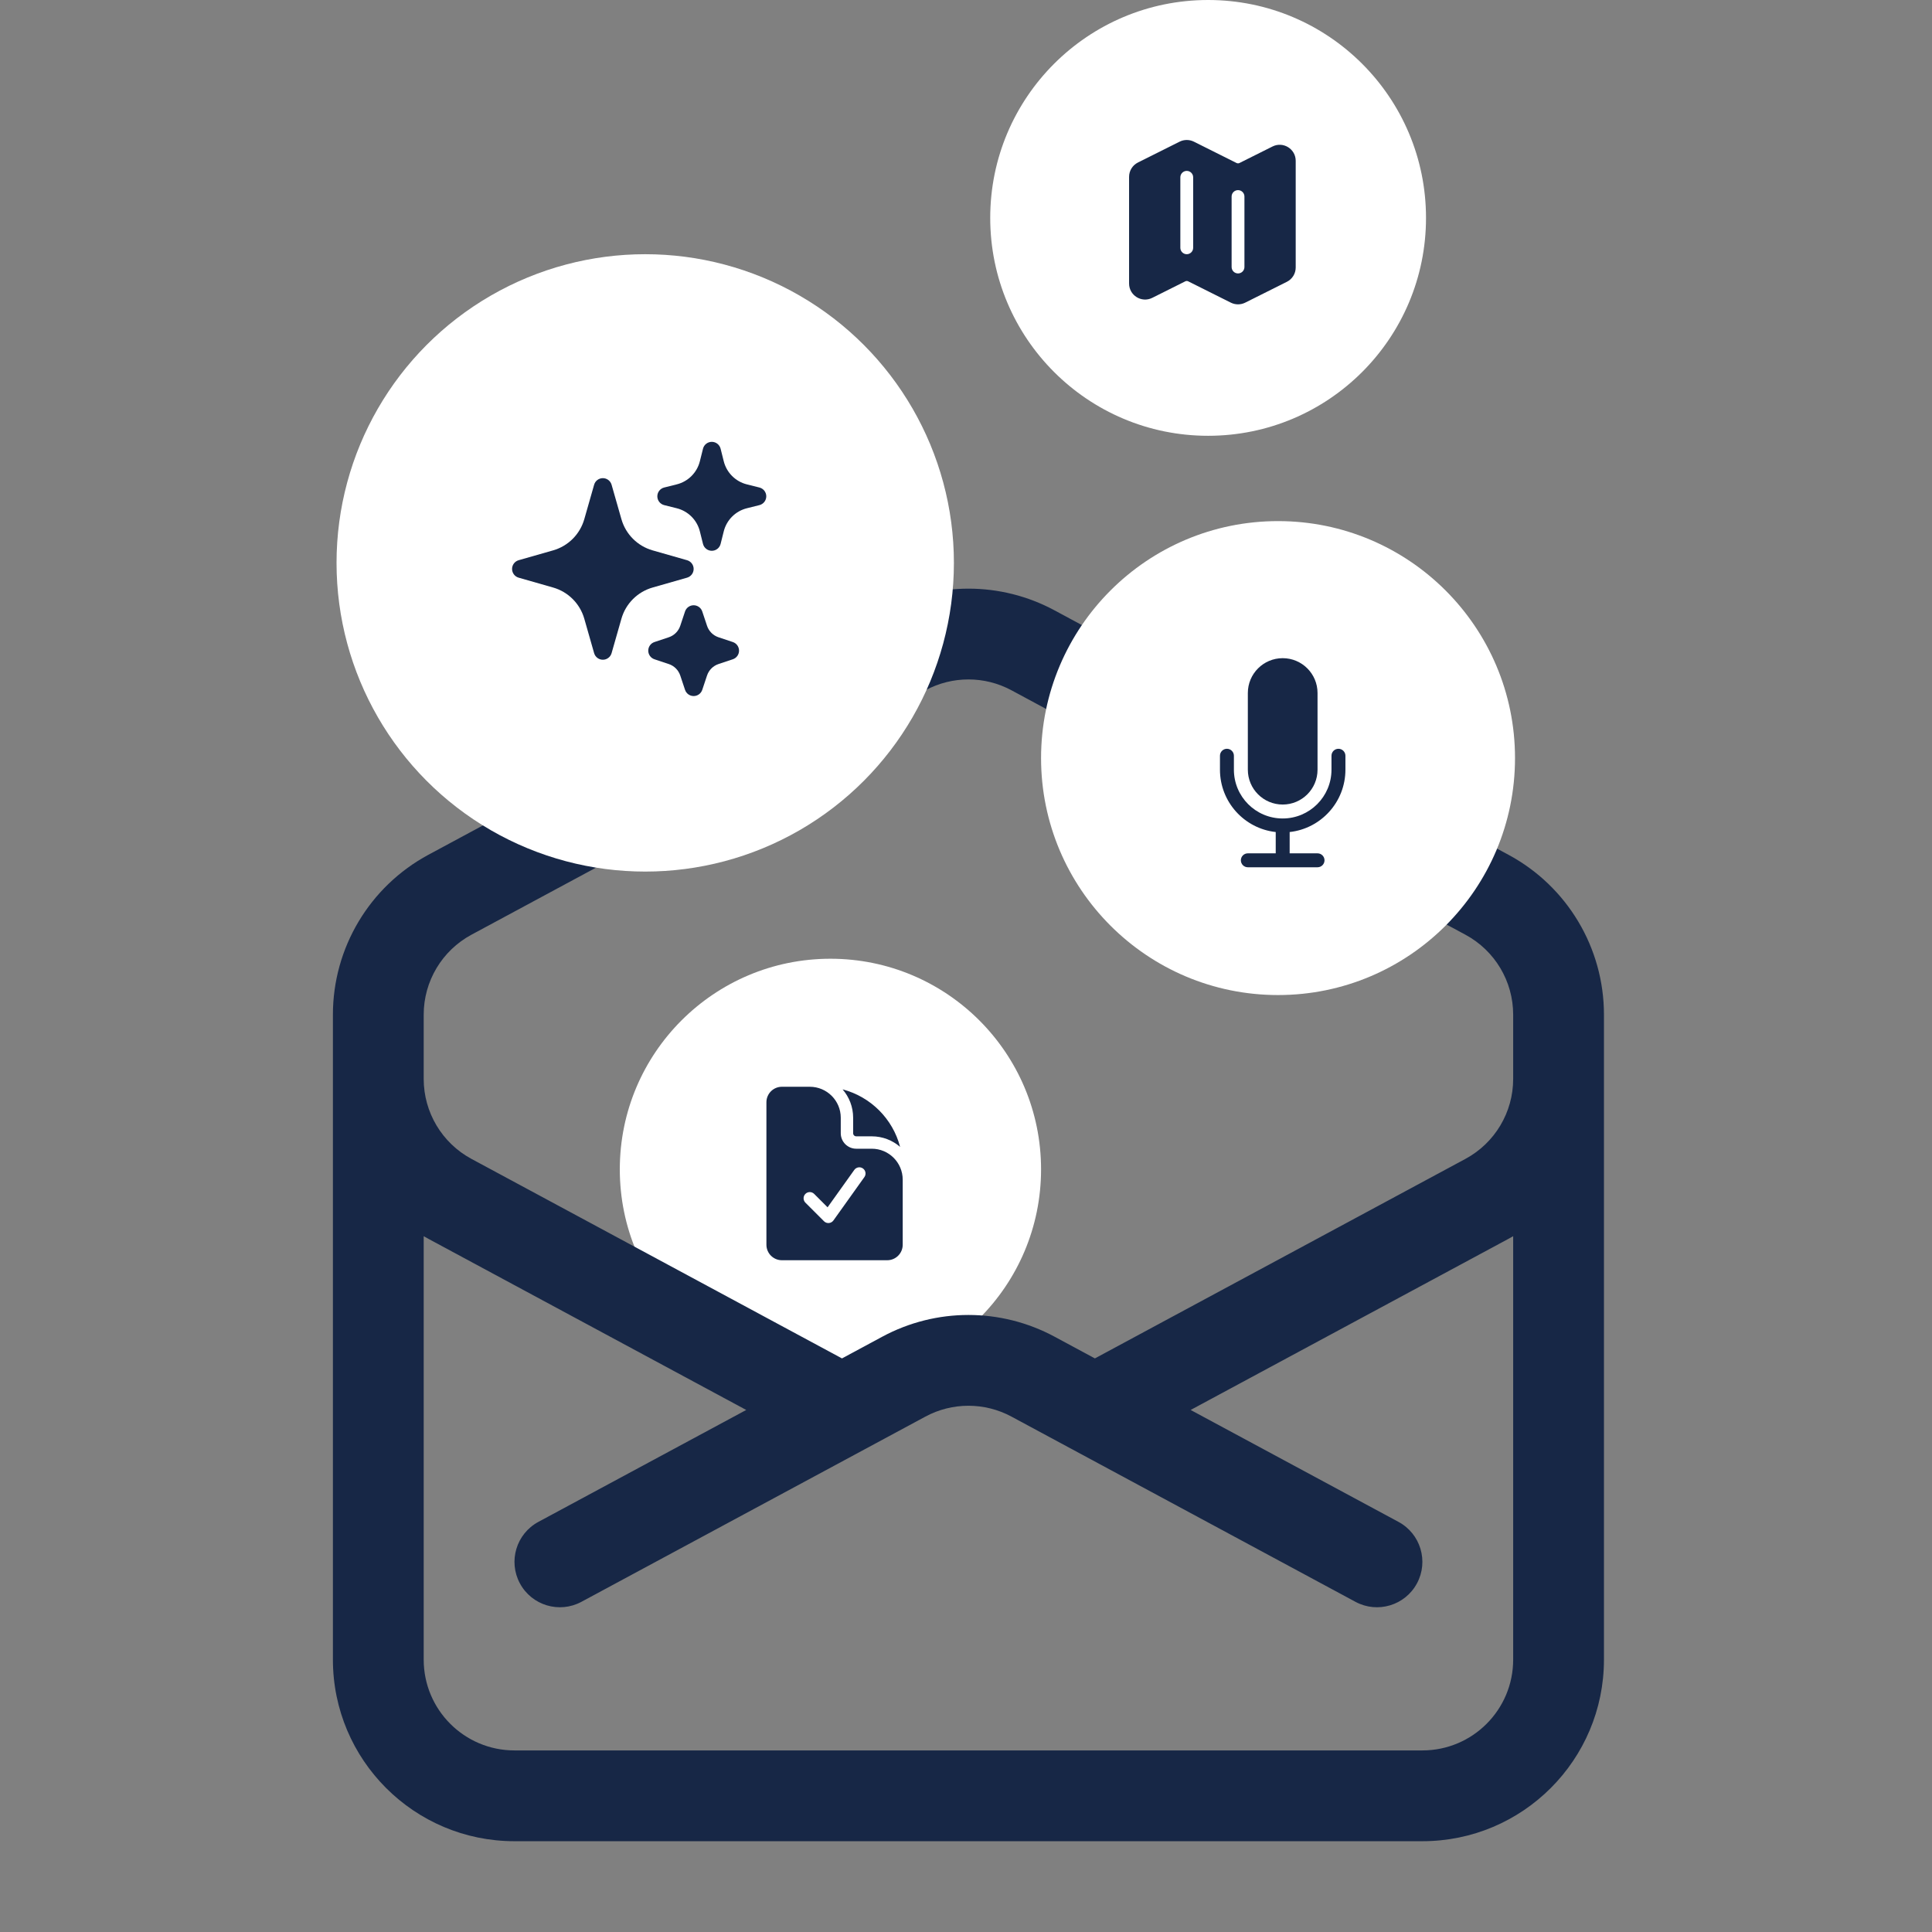
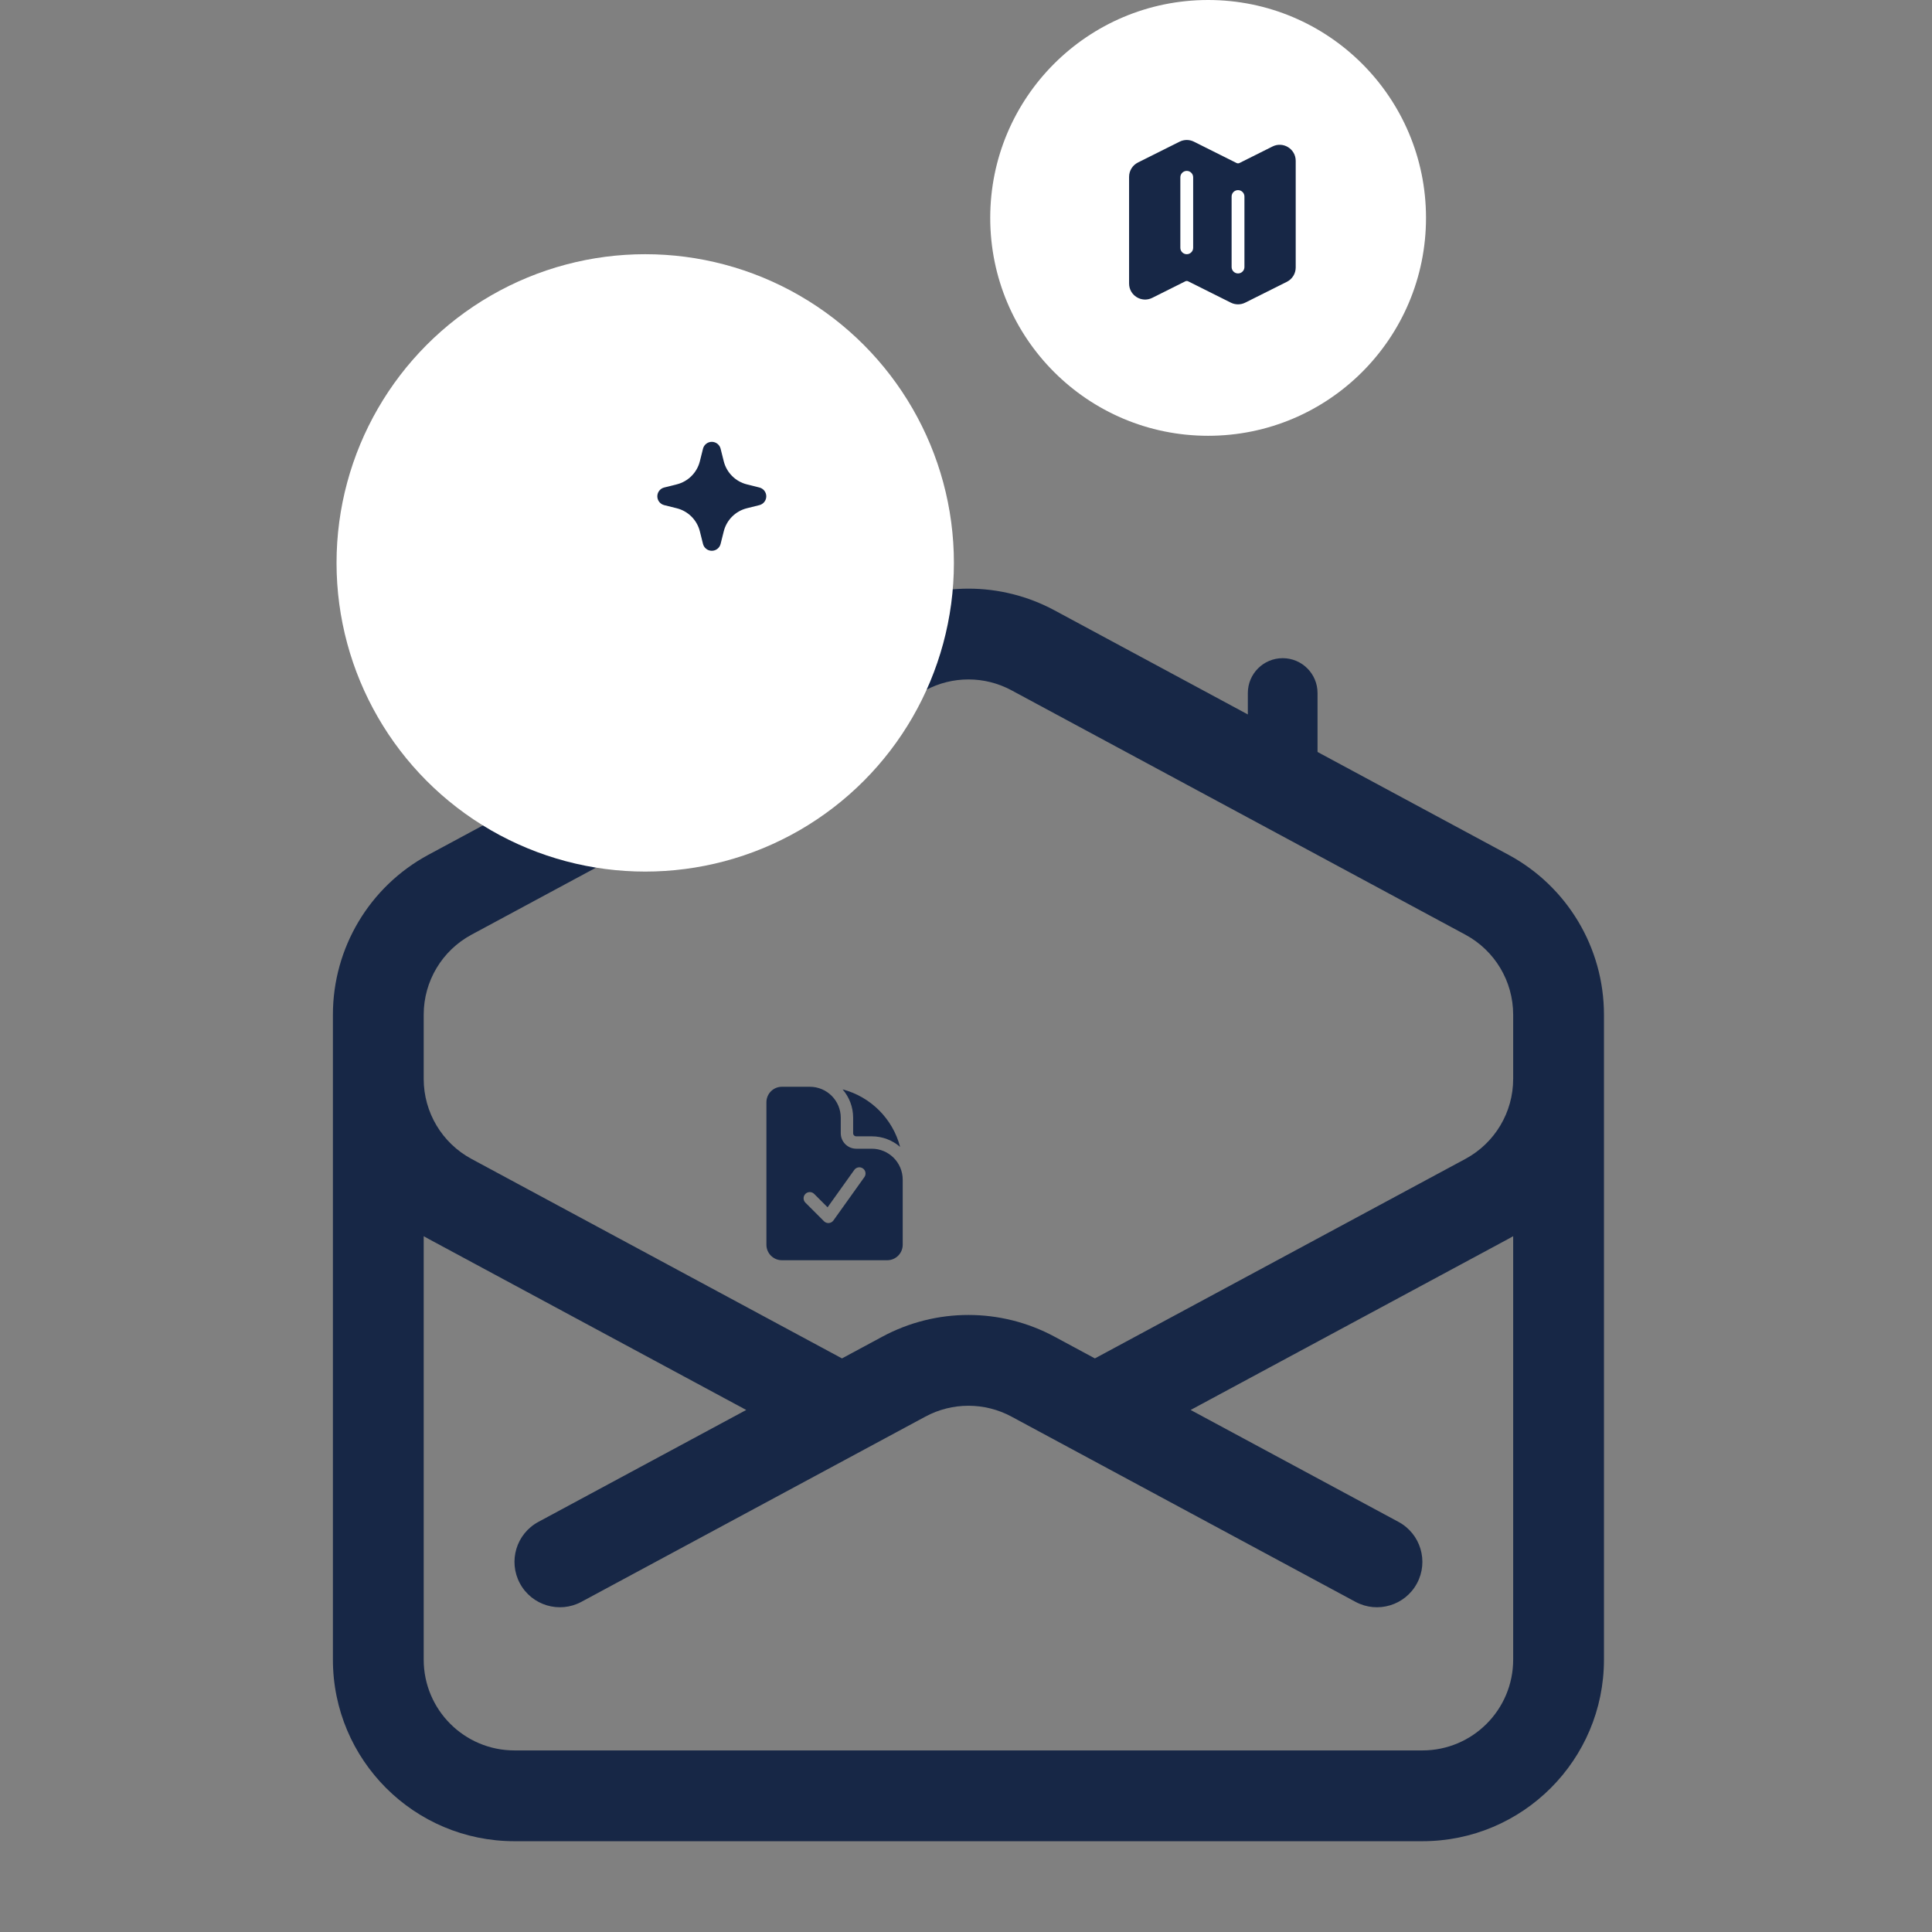
<svg xmlns="http://www.w3.org/2000/svg" width="266" height="266" viewBox="0 0 266 266" fill="none">
  <rect x="0" y="0" width="266" height="266" fill="#808080" stroke="none" />
-   <circle cx="114.335" cy="161" r="29" fill="white" />
  <path fill-rule="evenodd" clip-rule="evenodd" d="M111.492 149.627H107.654C106.476 149.627 105.521 150.582 105.521 151.76V171.377C105.521 172.555 106.476 173.51 107.654 173.51H122.154C123.331 173.51 124.286 172.555 124.286 171.377V162.422C124.286 160.066 122.377 158.157 120.021 158.157H117.889C116.711 158.157 115.757 157.202 115.757 156.024V153.892C115.757 151.537 113.847 149.627 111.492 149.627ZM119.009 162.064C119.283 161.681 119.194 161.148 118.811 160.875C118.428 160.601 117.895 160.69 117.621 161.073L113.942 166.224L112.095 164.377C111.762 164.044 111.222 164.044 110.889 164.377C110.556 164.71 110.556 165.25 110.889 165.584L113.448 168.142C113.625 168.32 113.871 168.41 114.121 168.389C114.371 168.369 114.599 168.239 114.745 168.035L119.009 162.064Z" fill="#172746" />
  <path d="M116.008 149.987C116.914 151.034 117.462 152.399 117.462 153.892V156.024C117.462 156.26 117.653 156.451 117.889 156.451H120.021C121.515 156.451 122.88 156.999 123.927 157.905C122.917 154.04 119.874 150.996 116.008 149.987Z" fill="#172746" />
  <path fill-rule="evenodd" clip-rule="evenodd" d="M121.482 84.034C128.882 80.049 137.788 80.049 145.187 84.034L207.687 117.687C215.785 122.048 220.835 130.502 220.835 139.699V228.5C220.835 242.307 209.642 253.5 195.835 253.5H70.835C57.028 253.5 45.835 242.307 45.835 228.5L45.835 148.555C45.835 148.554 45.835 148.557 45.835 148.555L45.835 141C45.835 140.999 45.835 141.001 45.835 141L45.835 139.699C45.835 130.502 50.885 122.048 58.983 117.687L121.482 84.034ZM58.335 170.201V228.5C58.335 235.404 63.931 241 70.835 241H195.835C202.739 241 208.335 235.404 208.335 228.5V170.201C208.121 170.325 207.906 170.445 207.687 170.563L163.928 194.125L192.548 209.536C195.587 211.172 196.724 214.963 195.088 218.002C193.451 221.041 189.661 222.178 186.622 220.542L139.261 195.04C135.562 193.048 131.108 193.048 127.409 195.04L80.048 220.542C77.009 222.178 73.219 221.041 71.582 218.002C69.945 214.963 71.083 211.172 74.122 209.536L102.742 194.125L58.983 170.563C58.764 170.445 58.549 170.325 58.335 170.201ZM115.924 187.027L121.482 184.034C128.882 180.05 137.788 180.05 145.187 184.034L150.745 187.027L201.761 159.557C205.81 157.376 208.335 153.149 208.335 148.551V139.699C208.335 135.101 205.81 130.874 201.761 128.693L139.261 95.04C135.562 93.047 131.108 93.047 127.409 95.04L64.909 128.693C60.86 130.874 58.335 135.101 58.335 139.699V148.551C58.335 148.552 58.335 148.55 58.335 148.551C58.336 153.148 60.861 157.377 64.909 159.557L115.924 187.027Z" fill="#172746" />
  <circle cx="166.335" cy="30" r="30" fill="white" />
  <path fill-rule="evenodd" clip-rule="evenodd" d="M162.407 19.507C163.028 19.196 163.759 19.196 164.38 19.507L170.255 22.444C170.38 22.506 170.526 22.506 170.65 22.444L175.201 20.169C176.668 19.435 178.394 20.502 178.394 22.142V36.829C178.394 37.665 177.922 38.428 177.174 38.802L171.439 41.67C170.818 41.98 170.087 41.98 169.466 41.67L163.591 38.732C163.467 38.67 163.321 38.67 163.197 38.732L158.645 41.008C157.178 41.741 155.453 40.675 155.453 39.035V24.348C155.453 23.512 155.925 22.748 156.672 22.375L162.407 19.507ZM163.394 23.529C163.881 23.529 164.276 23.924 164.276 24.412V34.118C164.276 34.605 163.881 35 163.394 35C162.907 35 162.511 34.605 162.511 34.118V24.412C162.511 23.924 162.907 23.529 163.394 23.529ZM171.335 27.059C171.335 26.572 170.94 26.177 170.453 26.177C169.965 26.177 169.57 26.572 169.57 27.059V36.765C169.57 37.252 169.965 37.647 170.453 37.647C170.94 37.647 171.335 37.252 171.335 36.765V27.059Z" fill="#172746" />
-   <circle cx="175.962" cy="104.373" r="32.627" fill="white" />
  <path d="M171.804 95.416C171.804 92.766 173.952 90.618 176.602 90.618C179.252 90.618 181.4 92.766 181.4 95.416V105.972C181.4 108.622 179.252 110.77 176.602 110.77C173.952 110.77 171.804 108.622 171.804 105.972V95.416Z" fill="#172746" />
-   <path d="M168.925 103.093C169.455 103.093 169.885 103.523 169.885 104.053V105.972C169.885 109.682 172.892 112.689 176.602 112.689C180.312 112.689 183.32 109.682 183.32 105.972V104.053C183.32 103.523 183.749 103.093 184.279 103.093C184.809 103.093 185.239 103.523 185.239 104.053V105.972C185.239 110.418 181.88 114.079 177.562 114.556V117.488H181.4C181.93 117.488 182.36 117.917 182.36 118.447C182.36 118.977 181.93 119.407 181.4 119.407H171.804C171.274 119.407 170.844 118.977 170.844 118.447C170.844 117.917 171.274 117.488 171.804 117.488H175.643V114.556C171.324 114.079 167.966 110.418 167.966 105.972V104.053C167.966 103.523 168.395 103.093 168.925 103.093Z" fill="#172746" />
  <circle cx="88.835" cy="77.5" r="42.5" fill="white" />
-   <path fill-rule="evenodd" clip-rule="evenodd" d="M83.002 65.833C83.56 65.833 84.05 66.203 84.204 66.74L85.559 71.484C86.152 73.56 87.775 75.183 89.852 75.776L94.595 77.131C95.132 77.285 95.502 77.775 95.502 78.333C95.502 78.891 95.132 79.382 94.595 79.535L89.852 80.891C87.775 81.484 86.152 83.107 85.559 85.183L84.204 89.927C84.05 90.463 83.56 90.833 83.002 90.833C82.444 90.833 81.953 90.463 81.8 89.927L80.445 85.183C79.851 83.107 78.228 81.484 76.152 80.891L71.408 79.535C70.872 79.382 70.502 78.891 70.502 78.333C70.502 77.775 70.872 77.285 71.408 77.131L76.152 75.776C78.228 75.183 79.851 73.56 80.445 71.484L81.8 66.74C81.953 66.203 82.444 65.833 83.002 65.833Z" fill="#172746" />
  <path fill-rule="evenodd" clip-rule="evenodd" d="M98.002 60.833C98.575 60.833 99.075 61.224 99.214 61.78L99.646 63.506C100.038 65.073 101.262 66.297 102.829 66.689L104.555 67.121C105.111 67.26 105.502 67.76 105.502 68.333C105.502 68.907 105.111 69.407 104.555 69.546L102.829 69.977C101.262 70.369 100.038 71.593 99.646 73.161L99.214 74.886C99.075 75.443 98.575 75.833 98.002 75.833C97.428 75.833 96.928 75.443 96.789 74.886L96.358 73.161C95.966 71.593 94.742 70.369 93.174 69.977L91.448 69.546C90.892 69.407 90.502 68.907 90.502 68.333C90.502 67.76 90.892 67.26 91.448 67.121L93.174 66.689C94.742 66.297 95.966 65.073 96.358 63.506L96.789 61.78C96.928 61.224 97.428 60.833 98.002 60.833Z" fill="#172746" />
-   <path fill-rule="evenodd" clip-rule="evenodd" d="M95.502 83.333C96.04 83.333 96.517 83.677 96.688 84.188L97.345 86.159C97.594 86.906 98.179 87.492 98.926 87.74L100.897 88.397C101.407 88.567 101.752 89.045 101.752 89.583C101.752 90.121 101.407 90.599 100.897 90.769L98.926 91.426C98.179 91.675 97.594 92.261 97.345 93.007L96.688 94.978C96.517 95.489 96.04 95.833 95.502 95.833C94.964 95.833 94.486 95.489 94.316 94.978L93.659 93.007C93.41 92.261 92.824 91.675 92.078 91.426L90.106 90.769C89.596 90.599 89.252 90.121 89.252 89.583C89.252 89.045 89.596 88.567 90.106 88.397L92.078 87.74C92.824 87.492 93.41 86.906 93.659 86.159L94.316 84.188C94.486 83.677 94.964 83.333 95.502 83.333Z" fill="#172746" />
</svg>